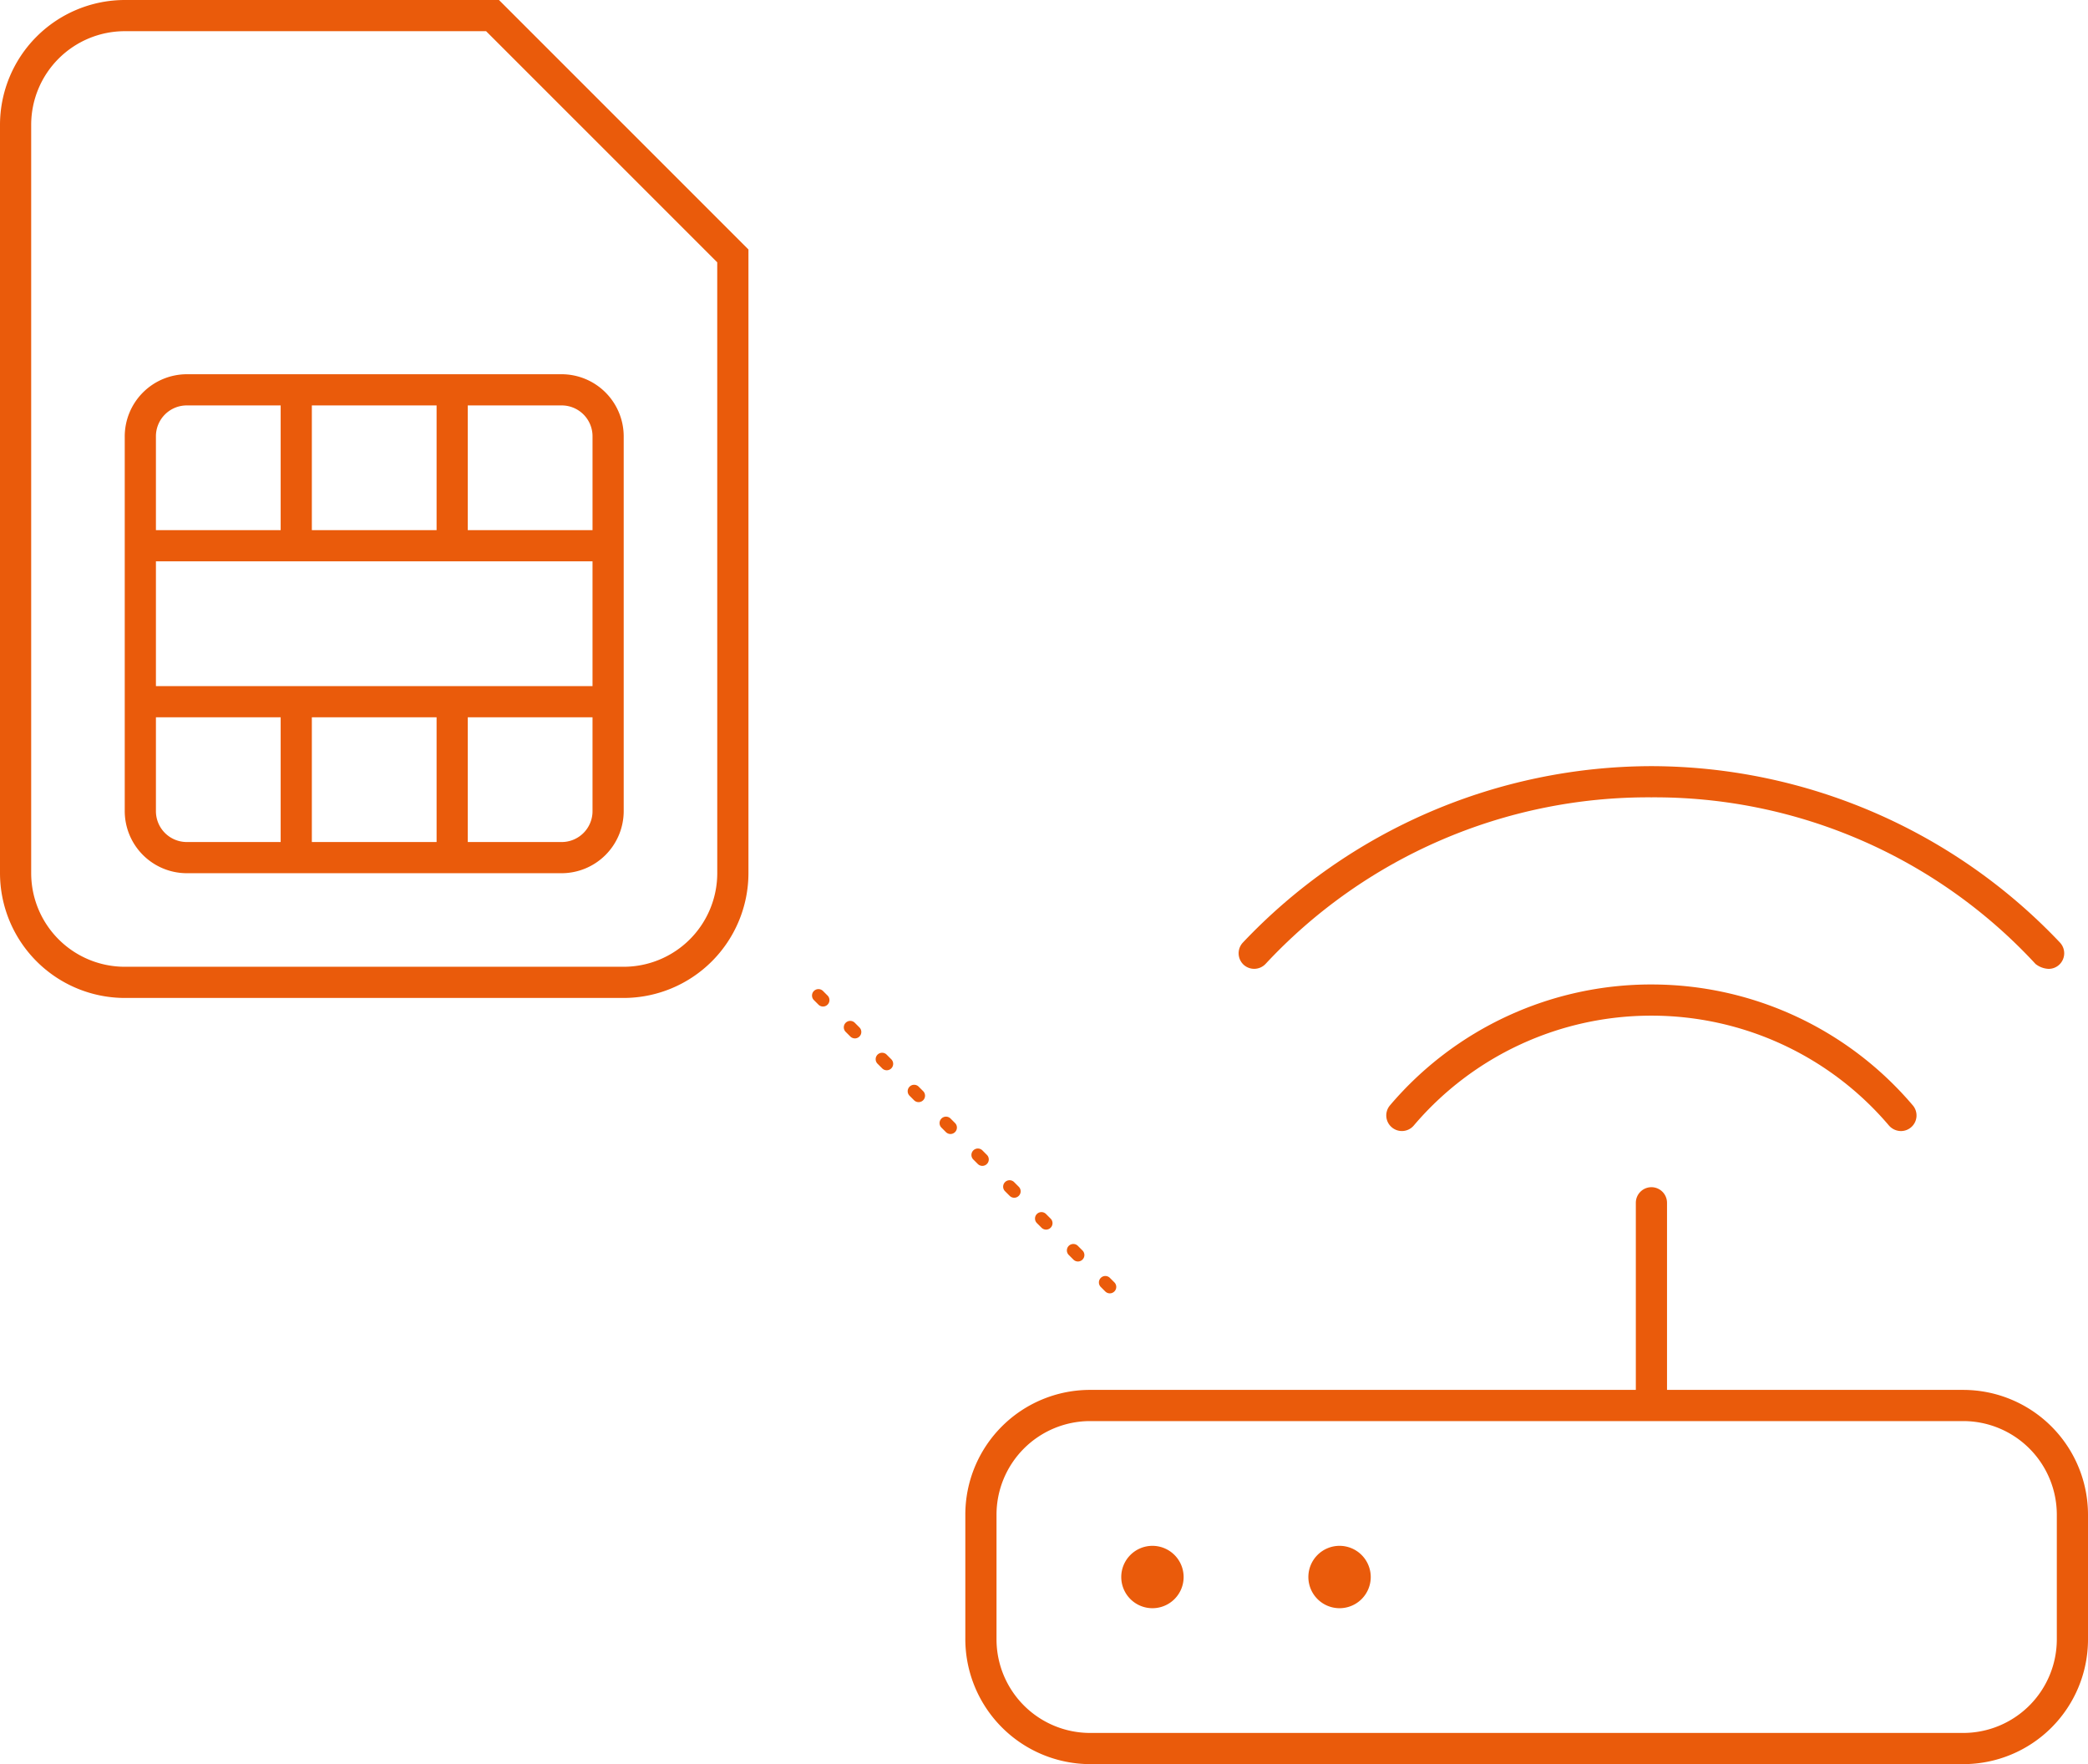
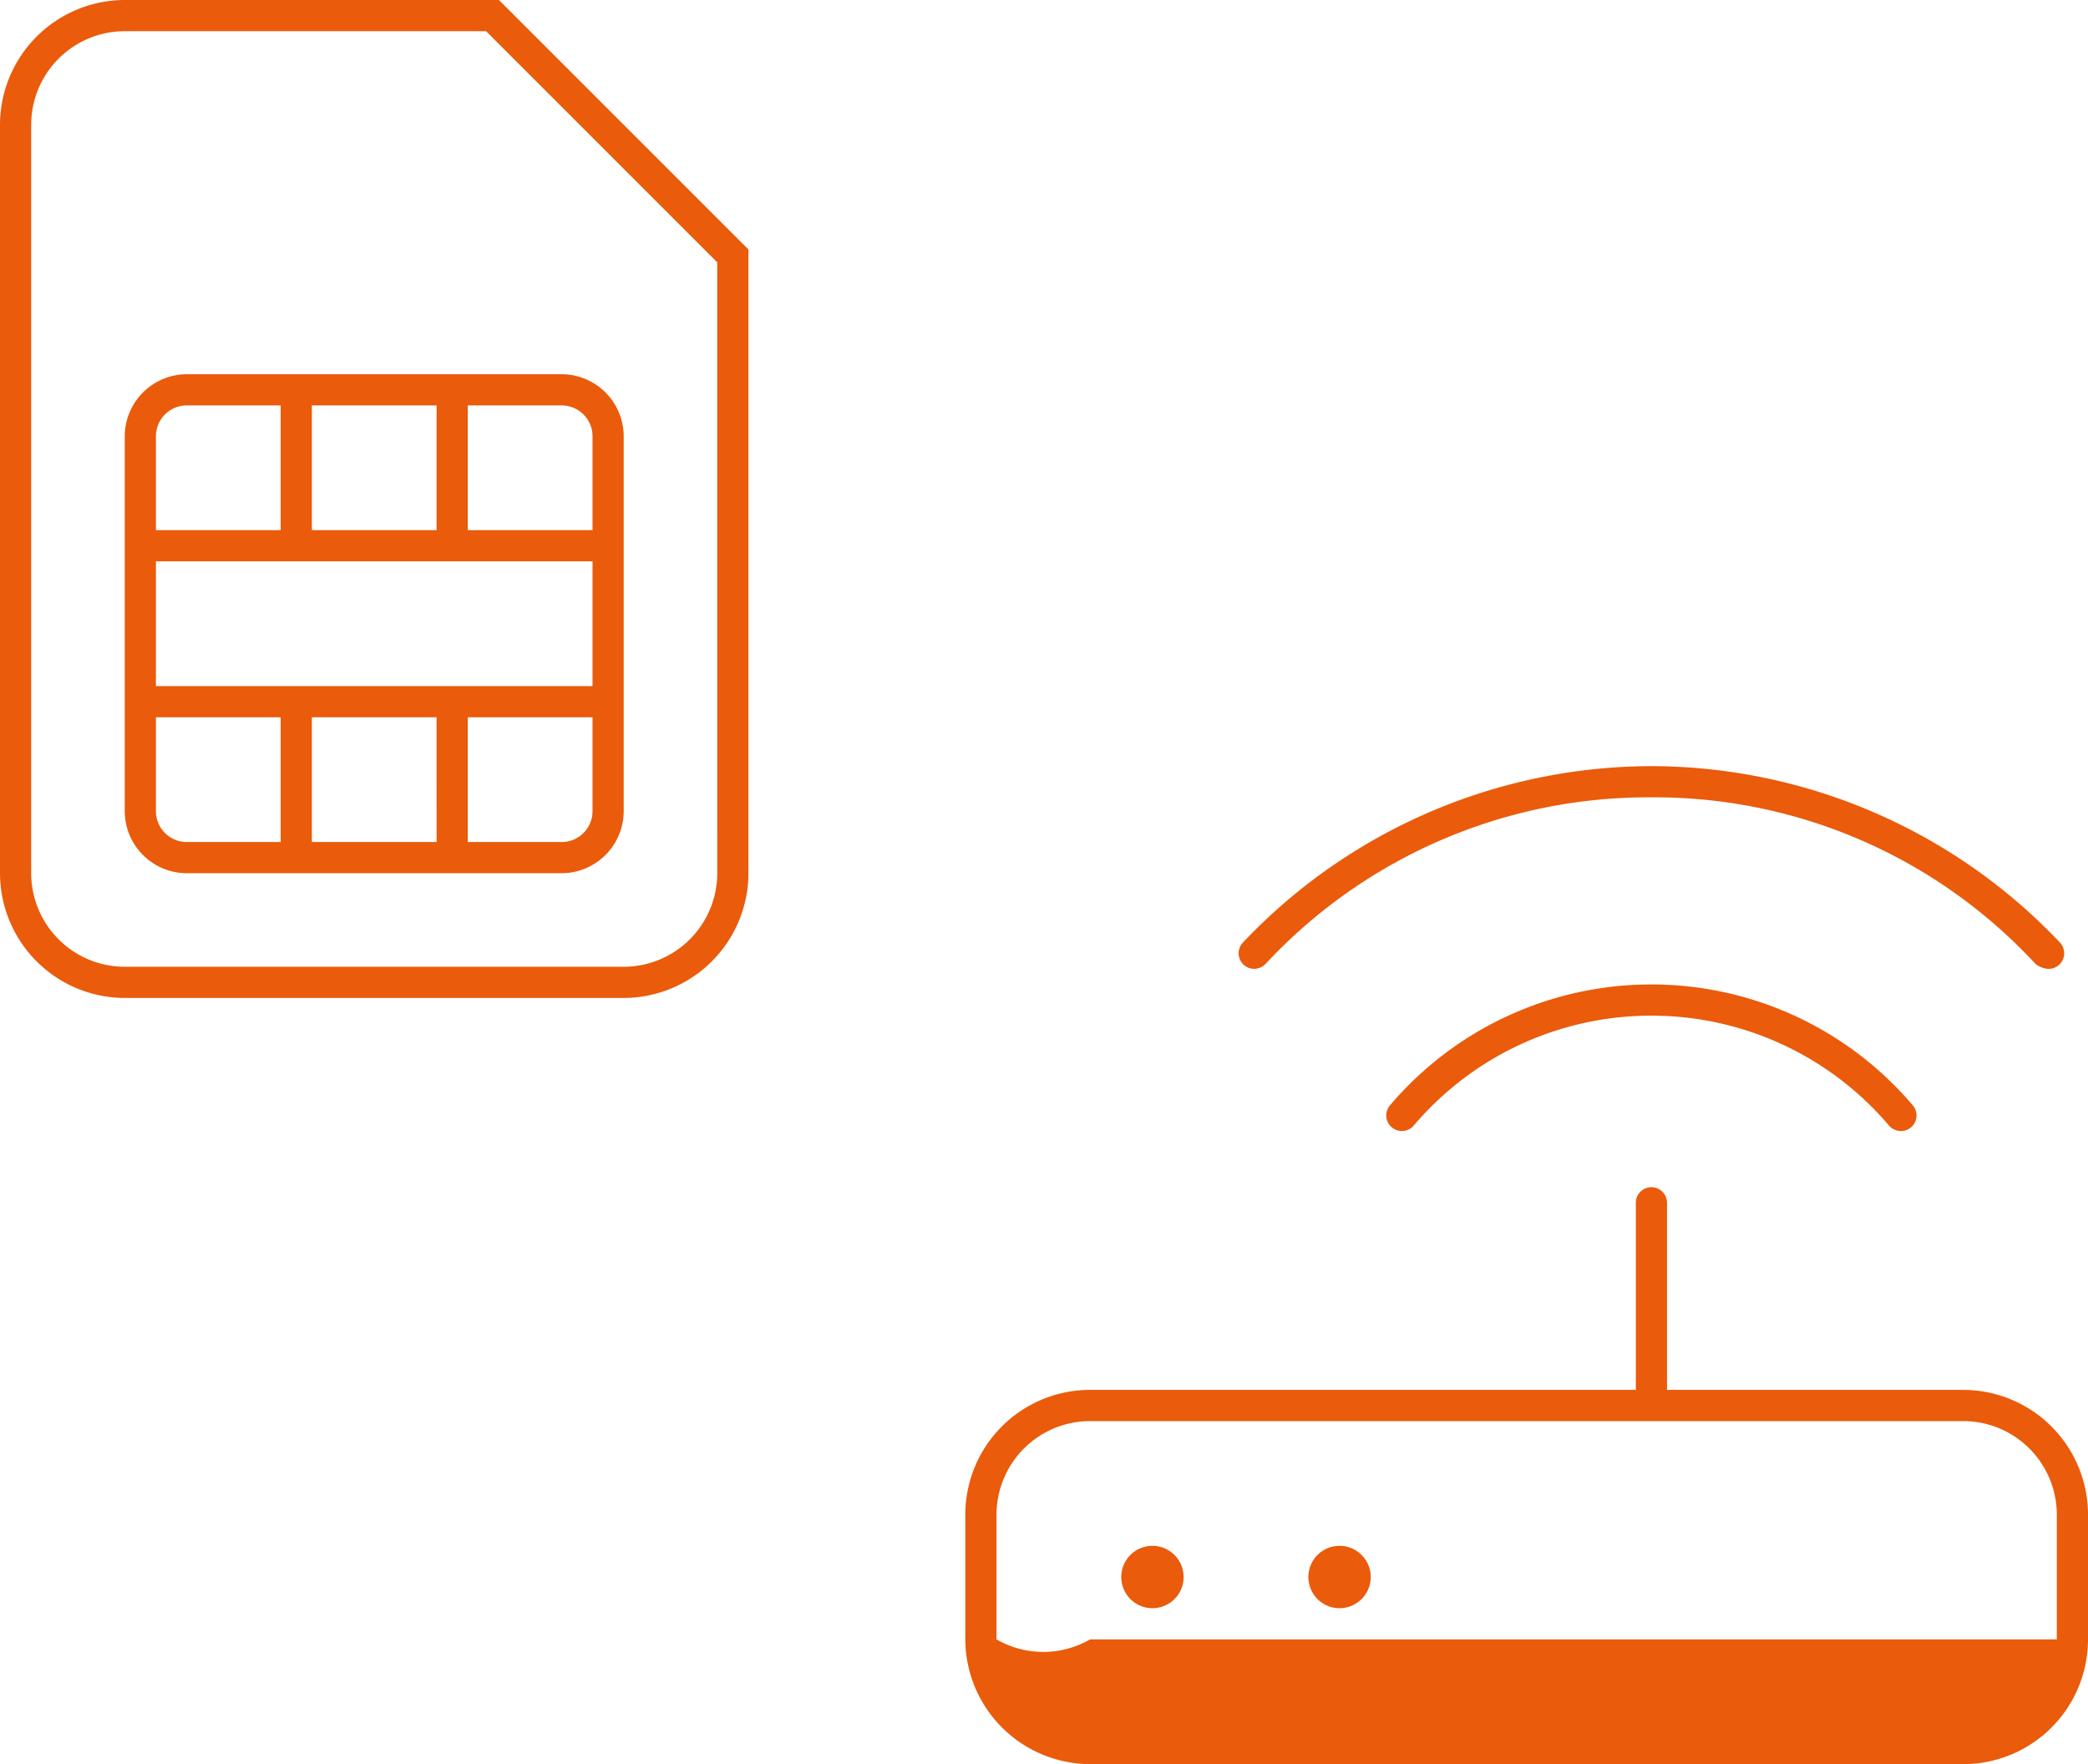
<svg xmlns="http://www.w3.org/2000/svg" width="324.313" height="274" viewBox="0 0 324.313 274">
  <g id="Group_1206" data-name="Group 1206" transform="translate(-169.875 -2532.936)">
    <path id="Path_1197" data-name="Path 1197" d="M19.375-135.625H-38.75A19.412,19.412,0,0,0-58.125-116.25V0A19.412,19.412,0,0,0-38.75,19.375h77.5A19.412,19.412,0,0,0,58.125,0V-96.875ZM53.281,0A14.547,14.547,0,0,1,38.75,14.531h-77.5A14.547,14.547,0,0,1-53.281,0V-116.25A14.547,14.547,0,0,1-38.75-130.781H17.377l35.9,35.9ZM-38.75-67.812V-9.687A9.658,9.658,0,0,0-29.062,0H29.063A9.658,9.658,0,0,0,38.75-9.687V-67.812A9.658,9.658,0,0,0,29.063-77.5H-29.062A9.667,9.667,0,0,0-38.75-67.812ZM-14.531-4.844H-29.062a4.792,4.792,0,0,1-4.844-4.844V-24.219h19.375V-4.844Zm24.219,0H-9.688V-24.219H9.687ZM33.906-9.687a4.792,4.792,0,0,1-4.844,4.844H14.531V-24.219H33.906Zm0-19.375H-33.906V-48.437H33.906ZM14.531-72.656H29.063a4.792,4.792,0,0,1,4.844,4.844v14.531H14.531Zm-24.219,0H9.687v19.375H-9.688Zm-4.844,19.375H-33.906V-67.812a4.792,4.792,0,0,1,4.844-4.844h14.531v19.375Z" transform="translate(228 2668.561)" fill="#ea5b0b" />
-     <path id="Path_1195" data-name="Path 1195" d="M-58.125-14.531a4.844,4.844,0,0,0-4.844,4.844,4.844,4.844,0,0,0,4.844,4.844,4.844,4.844,0,0,0,4.844-4.844A4.851,4.851,0,0,0-58.125-14.531Zm29.063,0a4.844,4.844,0,0,0-4.844,4.844,4.844,4.844,0,0,0,4.844,4.844,4.844,4.844,0,0,0,4.844-4.844A4.851,4.851,0,0,0-29.062-14.531ZM67.813-38.75H21.8V-67.812a2.427,2.427,0,0,0-2.422-2.422,2.428,2.428,0,0,0-2.422,2.422V-38.75H-67.812A19.374,19.374,0,0,0-87.188-19.375v19.1A19.443,19.443,0,0,0-67.812,19.375H67.813A19.375,19.375,0,0,0,87.188,0V-19.375A19.393,19.393,0,0,0,67.813-38.75ZM82.344,0A14.547,14.547,0,0,1,67.813,14.531H-67.812A14.547,14.547,0,0,1-82.344,0V-19.375A14.547,14.547,0,0,1-67.812-33.906H67.813A14.547,14.547,0,0,1,82.344-19.375ZM-40.566-104.9a81.149,81.149,0,0,1,59.941-25.884A80.554,80.554,0,0,1,79.044-104.9a3.525,3.525,0,0,0,2.028.757,2.418,2.418,0,0,0,1.665-.662,2.429,2.429,0,0,0,.095-3.424,87.562,87.562,0,0,0-63.457-27.4,87.549,87.549,0,0,0-63.453,27.4,2.431,2.431,0,0,0,.091,3.421A2.433,2.433,0,0,0-40.566-104.9Zm59.941,3.179a53.208,53.208,0,0,0-40.6,18.77,2.417,2.417,0,0,0,.274,3.415,2.418,2.418,0,0,0,3.415-.274A48.353,48.353,0,0,1,19.375-96.875a48.345,48.345,0,0,1,36.9,17.068,2.5,2.5,0,0,0,1.847.854A2.408,2.408,0,0,0,59.7-79.53a2.417,2.417,0,0,0,.274-3.415A53.2,53.2,0,0,0,19.375-101.719Z" transform="translate(407 2787.561)" fill="#ea5b0b" />
-     <path id="Path_1196" data-name="Path 1196" d="M45.255,46.255a1,1,0,0,1-.707-.293l-.707-.707a1,1,0,0,1,1.414-1.414l.707.707a1,1,0,0,1-.707,1.707Zm-4.95-4.95a1,1,0,0,1-.707-.293l-.707-.707a1,1,0,1,1,1.414-1.414l.707.707a1,1,0,0,1-.707,1.707Zm-4.95-4.95a1,1,0,0,1-.707-.293l-.707-.707a1,1,0,1,1,1.414-1.414l.707.707a1,1,0,0,1-.707,1.707Zm-4.95-4.95a1,1,0,0,1-.707-.293l-.707-.707a1,1,0,1,1,1.414-1.414l.707.707a1,1,0,0,1-.707,1.707Zm-4.95-4.95a1,1,0,0,1-.707-.293l-.707-.707a1,1,0,0,1,1.414-1.414l.707.707a1,1,0,0,1-.707,1.707Zm-4.95-4.95a1,1,0,0,1-.707-.293l-.707-.707a1,1,0,0,1,1.414-1.414l.707.707a1,1,0,0,1-.707,1.707Zm-4.95-4.95a1,1,0,0,1-.707-.293l-.707-.707a1,1,0,0,1,1.414-1.414l.707.707a1,1,0,0,1-.707,1.707Zm-4.95-4.95a1,1,0,0,1-.707-.293l-.707-.707a1,1,0,1,1,1.414-1.414l.707.707a1,1,0,0,1-.707,1.707Zm-4.95-4.95a1,1,0,0,1-.707-.293l-.707-.707A1,1,0,1,1,5.657,4.243l.707.707a1,1,0,0,1-.707,1.707ZM.707,1.707A1,1,0,0,1,0,1.414L-.707.707a1,1,0,0,1,0-1.414,1,1,0,0,1,1.414,0L1.414,0A1,1,0,0,1,.707,1.707Z" transform="translate(297 2687.561)" fill="#ea5b0b" />
+     <path id="Path_1195" data-name="Path 1195" d="M-58.125-14.531a4.844,4.844,0,0,0-4.844,4.844,4.844,4.844,0,0,0,4.844,4.844,4.844,4.844,0,0,0,4.844-4.844A4.851,4.851,0,0,0-58.125-14.531Zm29.063,0a4.844,4.844,0,0,0-4.844,4.844,4.844,4.844,0,0,0,4.844,4.844,4.844,4.844,0,0,0,4.844-4.844A4.851,4.851,0,0,0-29.062-14.531ZM67.813-38.75H21.8V-67.812a2.427,2.427,0,0,0-2.422-2.422,2.428,2.428,0,0,0-2.422,2.422V-38.75H-67.812A19.374,19.374,0,0,0-87.188-19.375v19.1A19.443,19.443,0,0,0-67.812,19.375H67.813A19.375,19.375,0,0,0,87.188,0V-19.375A19.393,19.393,0,0,0,67.813-38.75ZM82.344,0H-67.812A14.547,14.547,0,0,1-82.344,0V-19.375A14.547,14.547,0,0,1-67.812-33.906H67.813A14.547,14.547,0,0,1,82.344-19.375ZM-40.566-104.9a81.149,81.149,0,0,1,59.941-25.884A80.554,80.554,0,0,1,79.044-104.9a3.525,3.525,0,0,0,2.028.757,2.418,2.418,0,0,0,1.665-.662,2.429,2.429,0,0,0,.095-3.424,87.562,87.562,0,0,0-63.457-27.4,87.549,87.549,0,0,0-63.453,27.4,2.431,2.431,0,0,0,.091,3.421A2.433,2.433,0,0,0-40.566-104.9Zm59.941,3.179a53.208,53.208,0,0,0-40.6,18.77,2.417,2.417,0,0,0,.274,3.415,2.418,2.418,0,0,0,3.415-.274A48.353,48.353,0,0,1,19.375-96.875a48.345,48.345,0,0,1,36.9,17.068,2.5,2.5,0,0,0,1.847.854A2.408,2.408,0,0,0,59.7-79.53a2.417,2.417,0,0,0,.274-3.415A53.2,53.2,0,0,0,19.375-101.719Z" transform="translate(407 2787.561)" fill="#ea5b0b" />
  </g>
</svg>